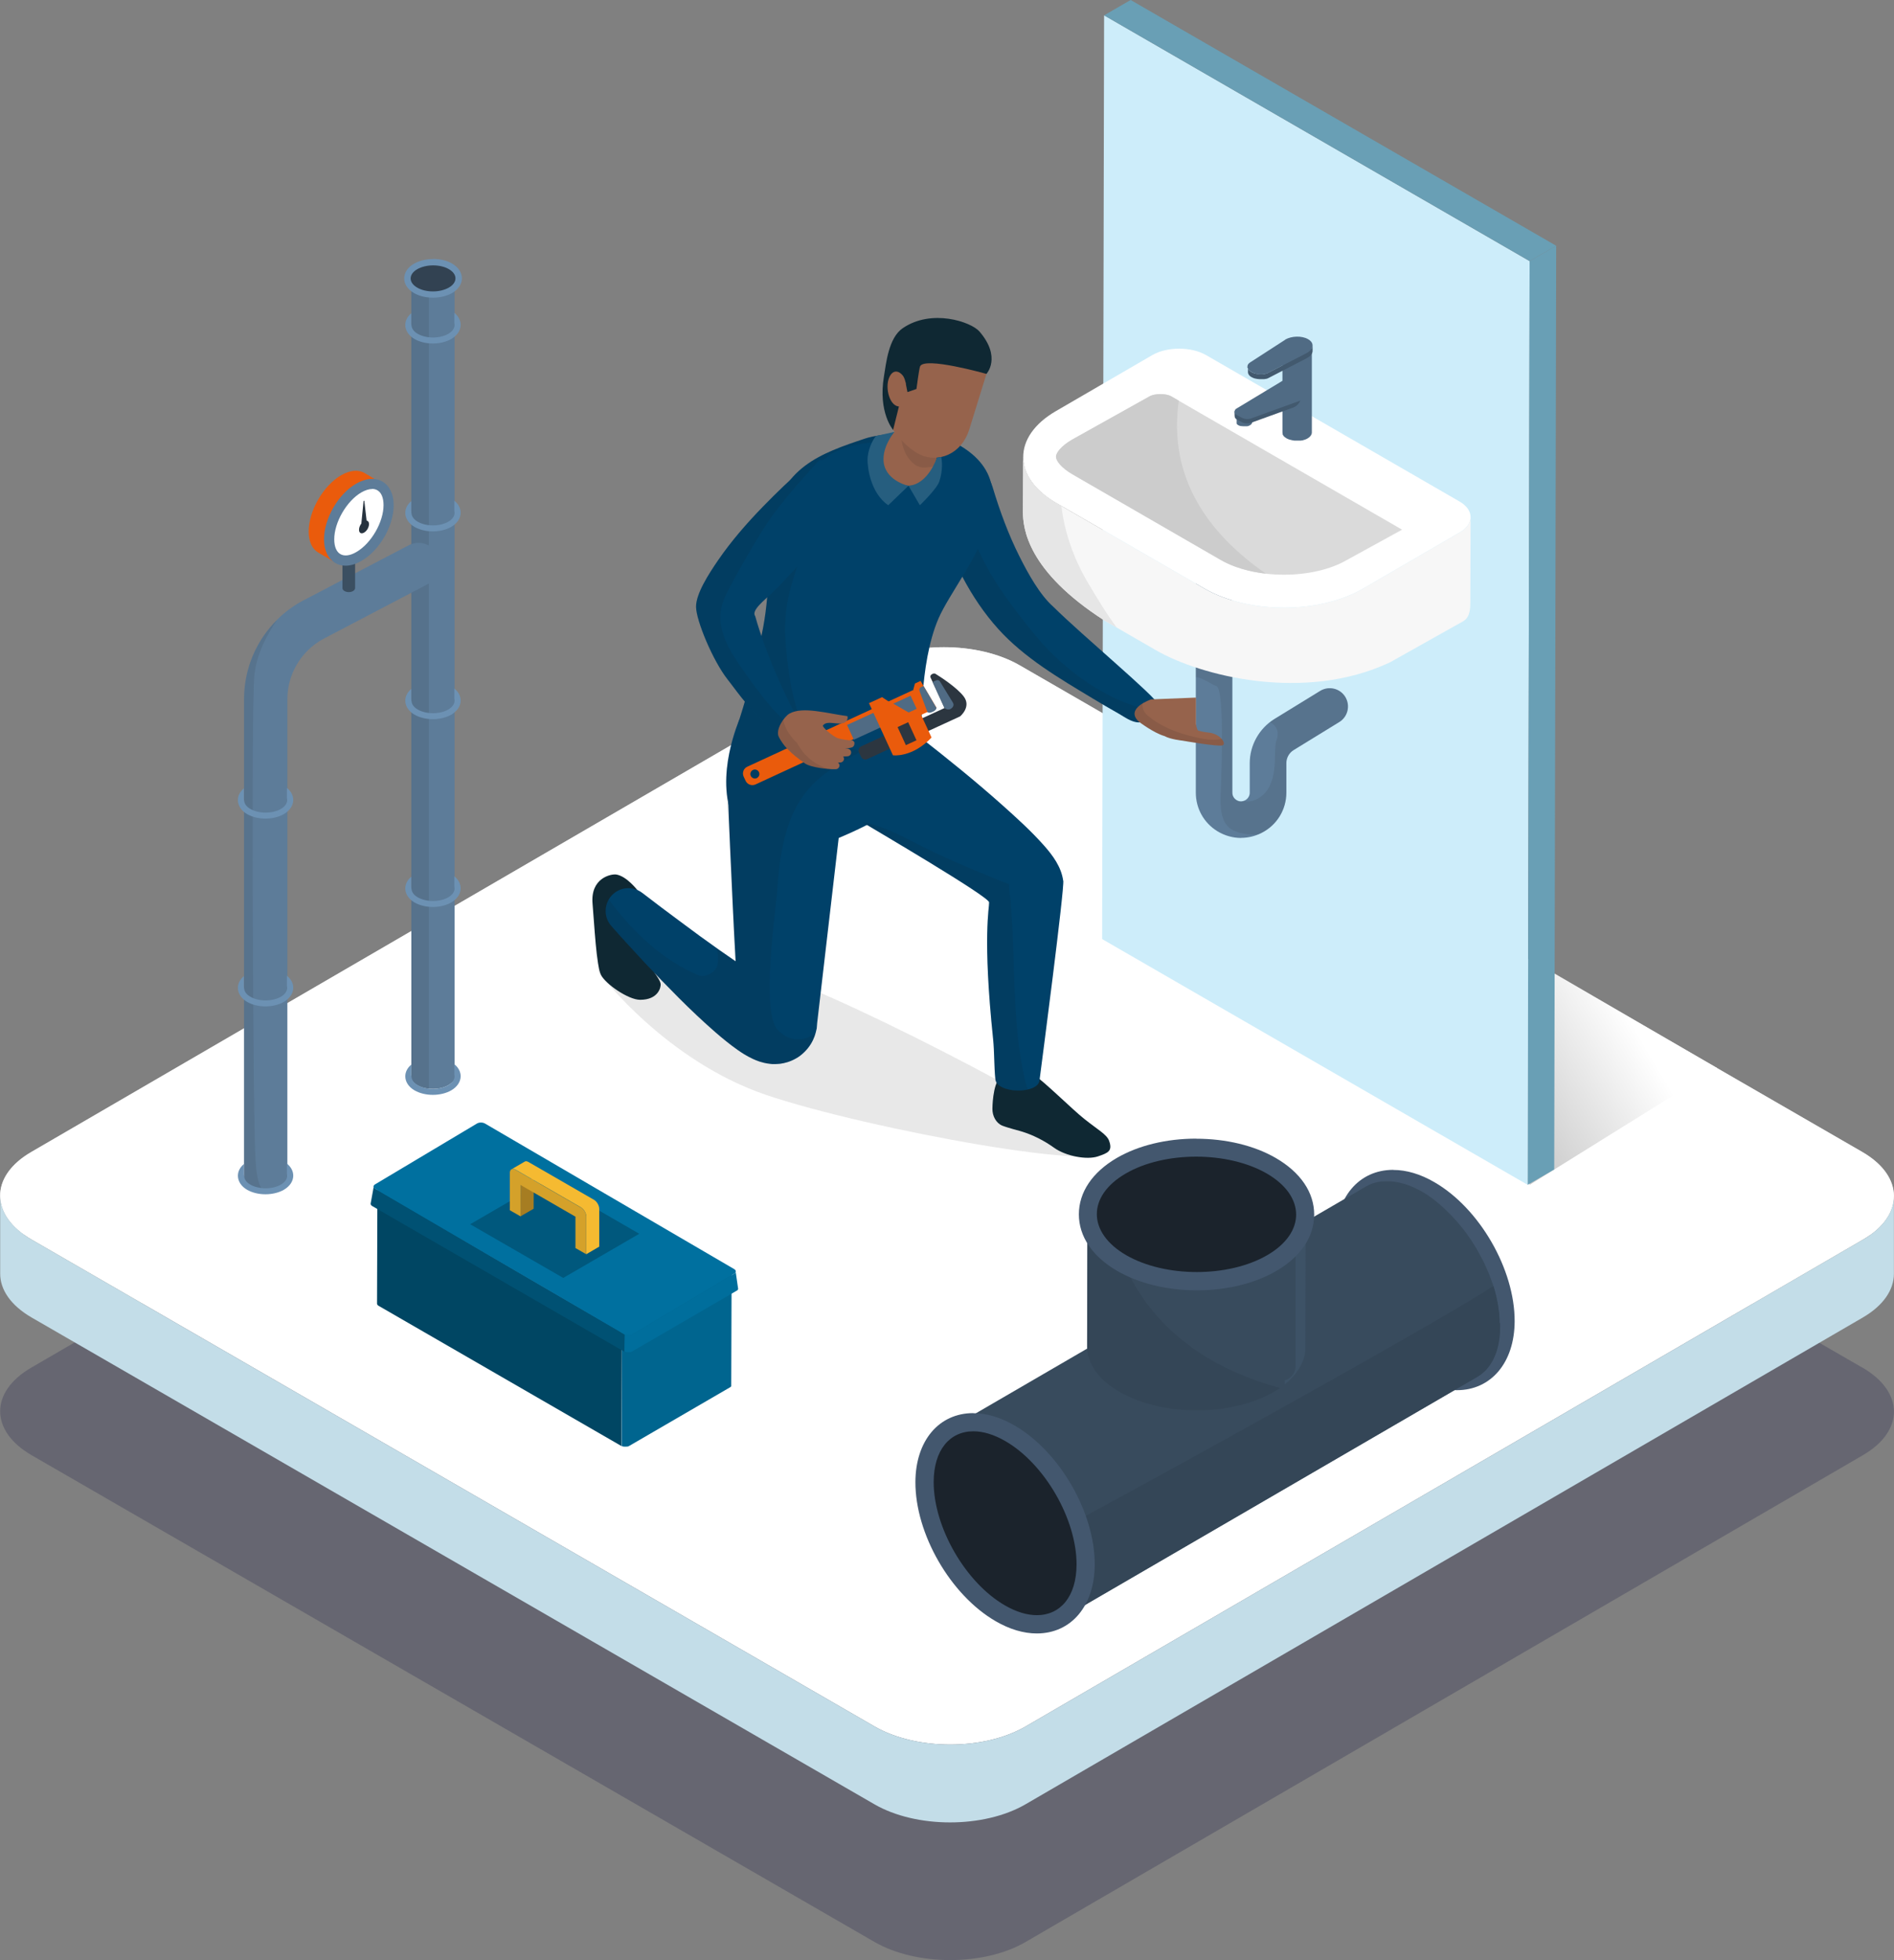
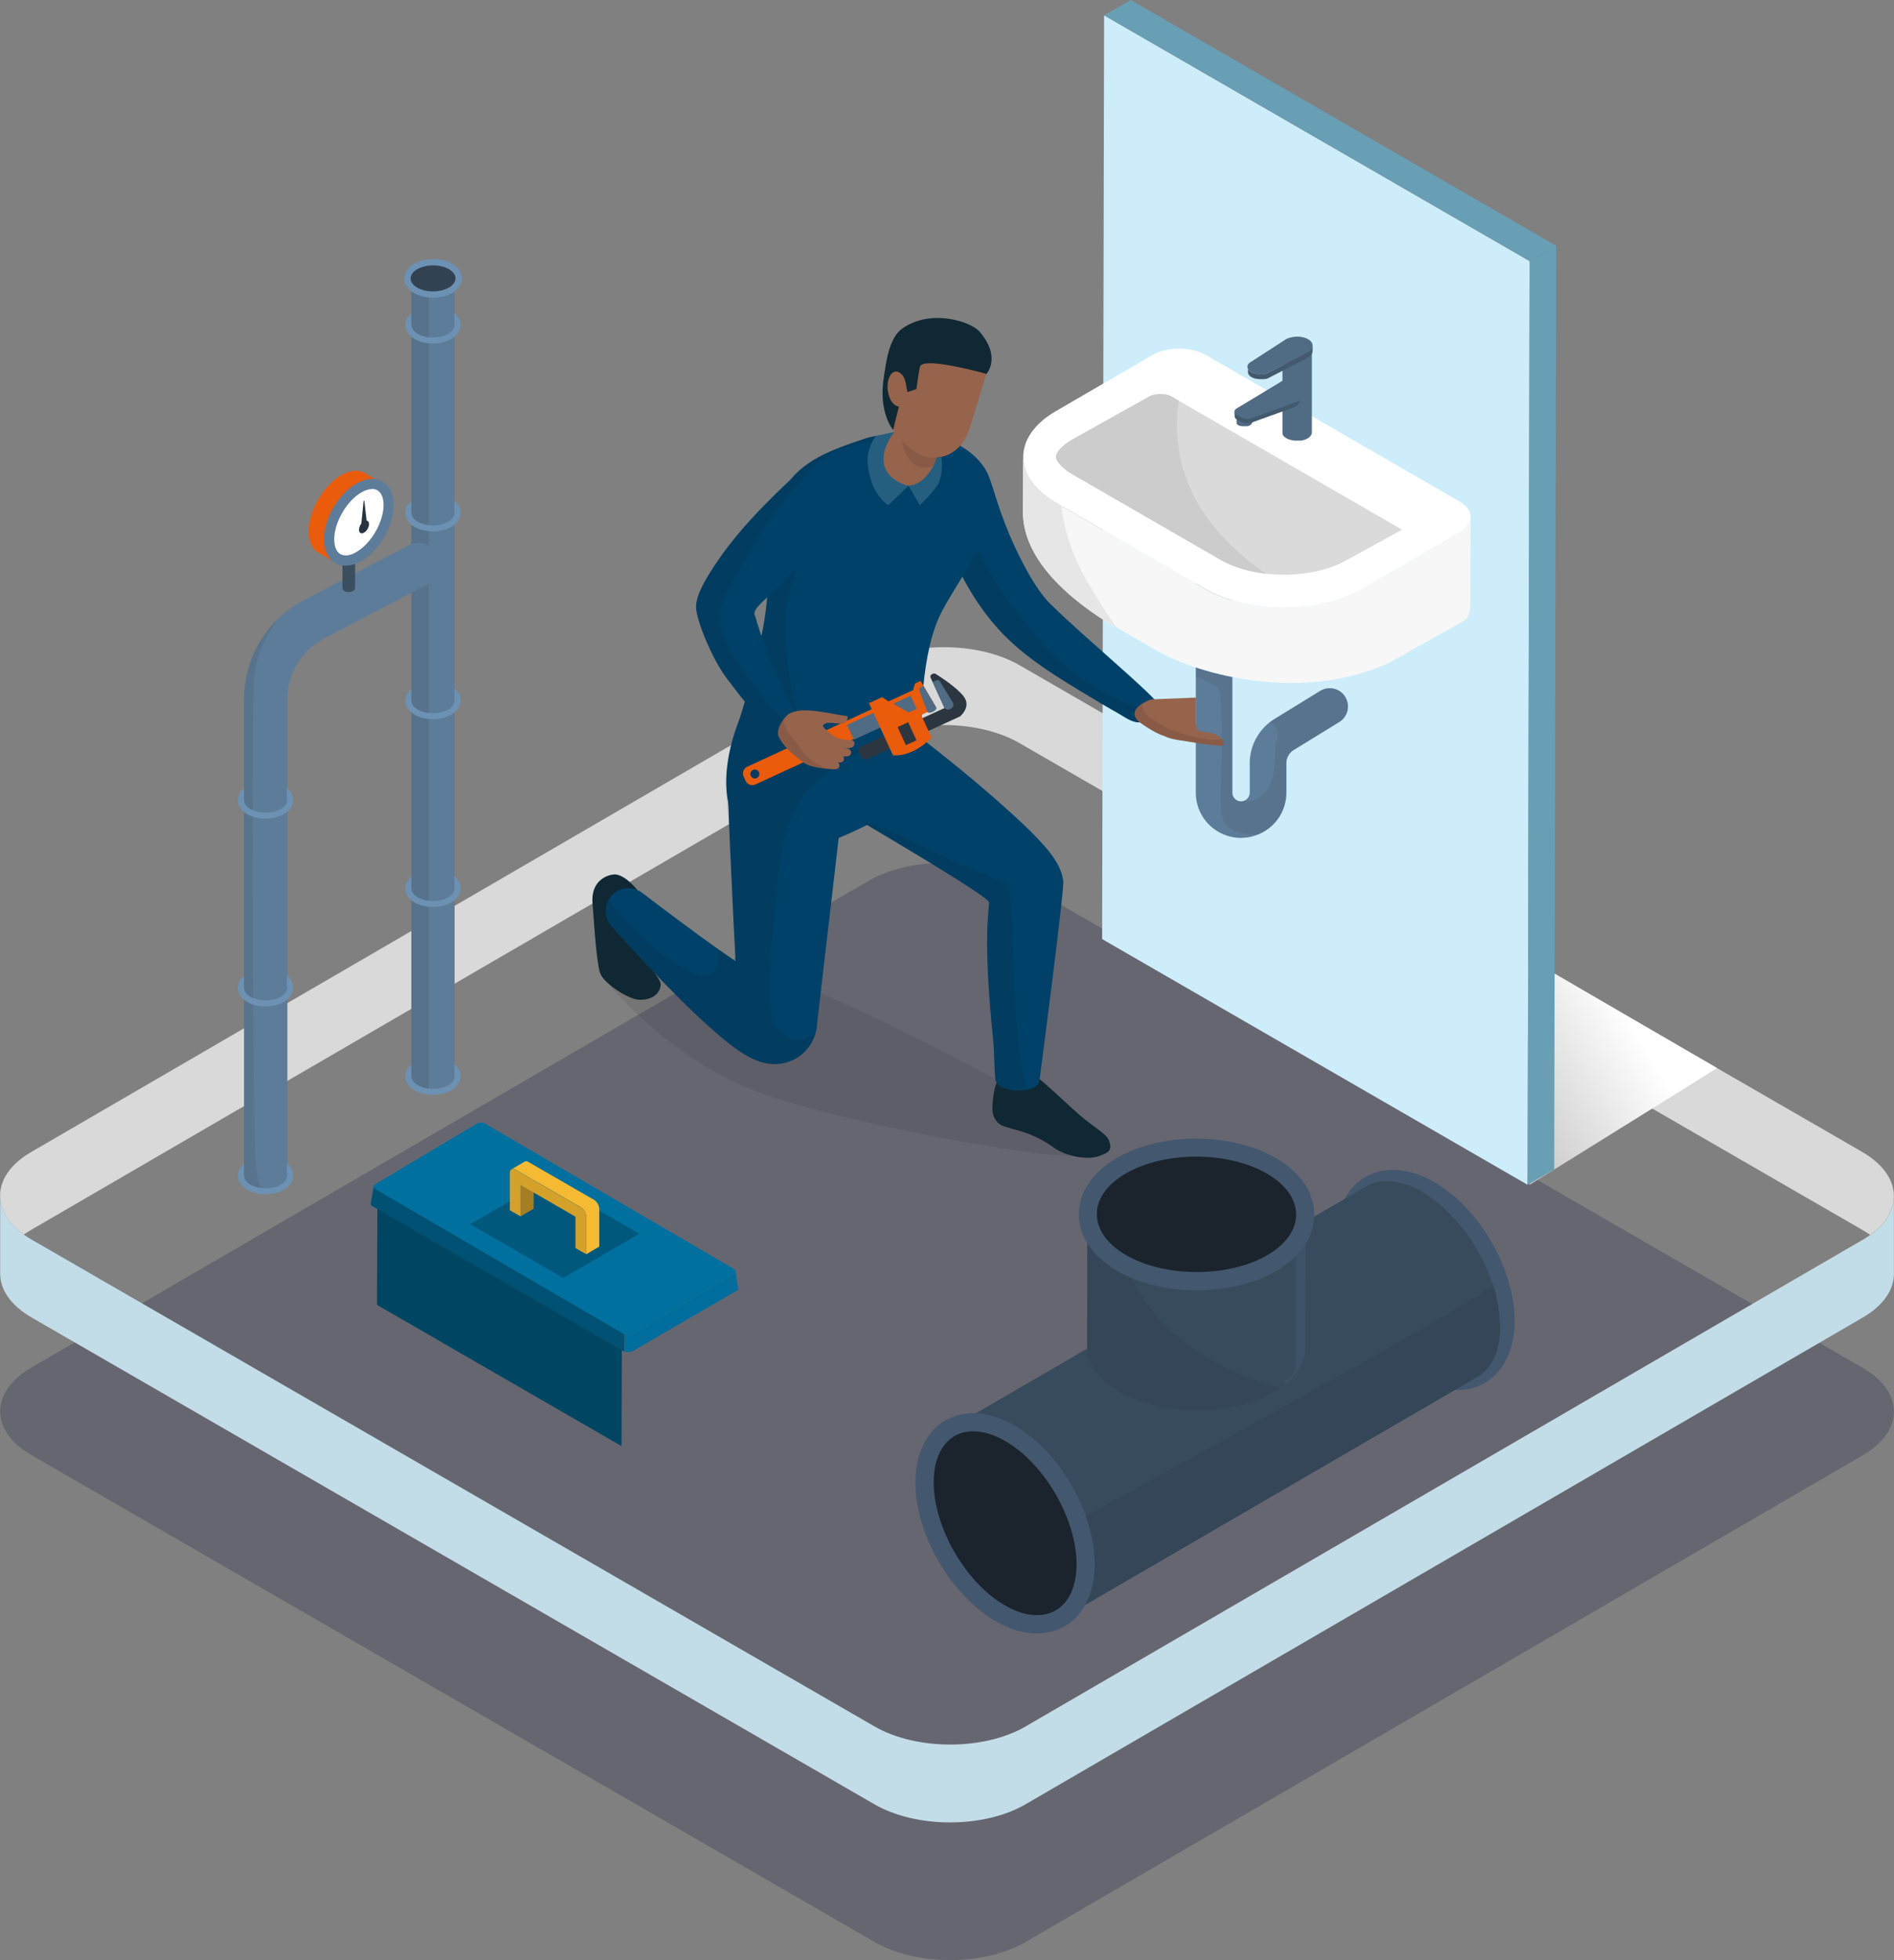
<svg xmlns="http://www.w3.org/2000/svg" id="_レイヤー_2" viewBox="0 0 212.49 219.82">
  <rect x="0" y="0" width="212.49" height="219.82" fill="#808080" stroke="none" />
  <defs>
    <style>.cls-1,.cls-2{opacity:.1;}.cls-1,.cls-3{fill:#1d1d1b;}.cls-4{fill:url(#linear-gradient);}.cls-5{fill:#f7f7f7;}.cls-6{fill:#699fb5;}.cls-7{fill:#005173;}.cls-8{fill:#00587d;}.cls-9{fill:#004663;}.cls-10{fill:#004169;}.cls-11{fill:#00658f;}.cls-12{fill:#006e9c;}.cls-13{fill:#00709f;}.cls-14{fill:#000038;}.cls-15{fill:#f5ba31;}.cls-16{fill:#e6e6e6;}.cls-17{fill:#ea5b0c;}.cls-18,.cls-19{fill:#fff;}.cls-20{fill:#324252;}.cls-21{fill:#cdedfa;}.cls-22{fill:#a67d22;}.cls-23{fill:#ccc;}.cls-24{fill:#c3dde8;}.cls-25{fill:#d4a12a;}.cls-26{fill:#dadada;}.cls-27{fill:#43576e;}.cls-28{fill:#1b232c;}.cls-29{fill:#0f2833;}.cls-30{fill:#42596e;}.cls-31{fill:#3d5266;}.cls-32{fill:#96634c;}.cls-33{fill:#6c91b3;}.cls-34{fill:#2c3640;}.cls-35{fill:#384b5d;}.cls-36{fill:#3a4e60;}.cls-37{fill:#3b4f61;}.cls-38{fill:#27333f;}.cls-39{fill:#344657;}.cls-40{fill:#5d7c99;}.cls-41{fill:#506b84;}.cls-42{fill:#265e7f;}.cls-43{opacity:.2;}.cls-44{isolation:isolate;}.cls-19{opacity:.7;}</style>
    <linearGradient id="linear-gradient" x1="165.61" y1="123.76" x2="182.52" y2="113.75" gradientUnits="userSpaceOnUse">
      <stop offset="0" stop-color="#c4c4c4" />
      <stop offset="1" stop-color="#fff" />
    </linearGradient>
  </defs>
  <g id="_リフォームメニュー">
    <g id="section01">
      <g id="_06">
        <g>
          <g class="cls-44">
            <g class="cls-43">
              <path class="cls-14" d="m208.94,153.36c4.7,2.72,4.73,7.12.06,9.83l-93.92,54.58c-4.67,2.72-12.27,2.72-16.98,0L3.56,163.2c-4.7-2.71-4.73-7.12-.05-9.83l93.92-54.58c4.67-2.71,12.27-2.71,16.97,0l94.54,54.58Z" />
            </g>
-             <path class="cls-18" d="m208.94,129.19c4.7,2.72,4.73,7.12.06,9.83l-93.92,54.58c-4.67,2.72-12.27,2.72-16.98,0L3.56,139.02c-4.7-2.71-4.73-7.12-.05-9.83l93.92-54.58c4.67-2.71,12.27-2.71,16.97,0l94.54,54.58Z" />
            <path class="cls-19" d="m208.94,129.19l-94.54-54.58c-4.7-2.71-12.3-2.71-16.97,0L3.5,129.19c-4.36,2.53-4.63,6.53-.83,9.26.26-.18.53-.36.83-.53l93.92-54.58c4.67-2.71,12.27-2.71,16.97,0l94.54,54.58c.32.18.61.37.89.57,3.82-2.73,3.52-6.76-.89-9.3Z" />
          </g>
          <path class="cls-24" d="m209,139.02l-93.92,54.58c-4.67,2.72-12.27,2.72-16.98,0L3.56,139.02c-2.37-1.37-3.55-3.16-3.54-4.95v8.73c-.02,1.79,1.16,3.58,3.53,4.95l94.54,54.58c4.7,2.72,12.3,2.72,16.98,0l93.92-54.58c2.32-1.35,3.48-3.11,3.49-4.88v-8.73c0,1.77-1.15,3.53-3.47,4.88Z" />
        </g>
        <polygon class="cls-4" points="171.61 132.87 192.65 119.78 171.61 107.55 171.61 132.87" />
        <g>
          <g>
            <path class="cls-1" d="m67.43,109.35s7.32,9.64,18.53,13.44c11.21,3.81,40.13,9.13,37.91,5.9-2.22-3.22-33.45-19.05-37.49-19.35-4.04-.3-21.84-3.23-18.96,0Z" />
            <g>
              <g class="cls-44">
                <polygon class="cls-21" points="171.61 29.28 171.39 132.87 123.65 105.31 123.87 1.72 171.61 29.28" />
                <polygon class="cls-6" points="171.61 29.28 174.59 27.56 174.37 131.15 171.39 132.87 171.61 29.28" />
                <polygon class="cls-6" points="123.87 1.72 126.85 0 174.59 27.56 171.61 29.28 123.87 1.72" />
              </g>
              <g>
                <path class="cls-40" d="m139.24,93.97c-.93,0-1.85-.26-2.67-.76-1.51-.93-2.41-2.55-2.41-4.32v-29.76c0-1.13.92-2.05,2.05-2.05s2.05.92,2.05,2.05v29.76c0,.47.29.72.46.83.17.11.52.25.95.04.33-.17.54-.5.54-.87v-3.31c0-2,1.06-3.9,2.77-4.95l5.13-3.15c.97-.59,2.23-.29,2.82.67.59.97.29,2.23-.67,2.82l-5.13,3.15c-.5.31-.81.87-.81,1.45v3.31c0,1.94-1.08,3.68-2.81,4.54-.72.36-1.5.54-2.27.54Z" />
                <g class="cls-2">
                  <path class="cls-3" d="m150.93,78.15c-.59-.96-1.86-1.27-2.82-.67l-5.13,3.15c-.18.11-.34.23-.5.35.65.33,1.08,1.02.76,1.93-.28.8-.13,2.24-.28,3.37-.08.62-.22,1.23-.47,1.76-.05.15-.13.29-.22.42-.37.6-.92,1.08-1.71,1.34-.38.12-.72.12-1.02.02-.36.12-.66,0-.82-.1-.17-.11-.46-.36-.46-.83v-29.76c0-1.13-.92-2.05-2.05-2.05s-2.05.92-2.05,2.05v16.83c.5-.11,1.68.76,2.31.98.84.29.64,8,.49,11.86-.06,1.5-.11,3.55,1.35,4.29.86.43,1.88.56,2.92.46.09-.04.18-.08.27-.13,1.73-.87,2.81-2.61,2.81-4.54v-3.31c0-.59.31-1.15.81-1.45l5.13-3.15c.97-.59,1.27-1.86.67-2.82Z" />
                </g>
                <g class="cls-44">
                  <g>
                    <path class="cls-18" d="m163.73,56.23c1.67.96,1.68,2.53.02,3.49l-10.83,6.29c-4.9,2.85-12.86,2.84-17.78,0l-16.63-9.6c-4.93-2.84-4.95-7.46-.06-10.3l10.83-6.29c1.66-.96,4.36-.96,6.03,0l28.42,16.41Z" />
                    <path class="cls-26" d="m144.04,64.45c-2.68,0-5.25-.6-7.06-1.64l-16.63-9.6c-1.29-.74-1.87-1.53-1.87-1.98,0-.44.56-1.2,1.82-1.93l8.74-4.88c.13-.08.55-.22,1.16-.22.53,0,.98.12,1.17.23l25.93,14.97-6.23,3.42c-1.79,1.04-4.35,1.63-7.02,1.63Z" />
                    <path class="cls-23" d="m132.26,44.94l-.9-.52c-.19-.11-.64-.23-1.17-.23-.61,0-1.02.15-1.16.22l-8.74,4.88c-1.26.73-1.82,1.5-1.82,1.93,0,.45.58,1.23,1.87,1.98l16.63,9.6c1.35.78,3.12,1.31,5.05,1.53-6.48-4.49-10.99-10.77-9.77-19.4Z" />
                  </g>
                  <path class="cls-5" d="m163.75,59.72l-10.83,6.29c-4.9,2.85-12.86,2.84-17.78,0l-16.63-9.6c-2.48-1.43-3.72-3.31-3.71-5.19l-.03,6.17c0,1.88.51,6.64,9.1,12.17l5.82,3.36c4.93,2.85,16.61,5.89,26.25,1.36l8.23-4.62c.82-.48.79-1.6.79-2.23l.03-9.44c0,.63-.41,1.25-1.24,1.73Z" />
                  <path class="cls-16" d="m122.02,65.29c-1.54-2.63-2.58-5.52-2.94-8.54l-.58-.34c-2.48-1.43-3.72-3.31-3.71-5.19l-.03,6.17c0,1.88.51,6.64,9.1,12.17l1.43.82c-1.21-1.63-2.27-3.4-3.27-5.09Z" />
                </g>
              </g>
              <g>
                <path class="cls-41" d="m140.49,46.54v.79c0,.14-.09.27-.27.37-.02.01-.04.02-.07.03,0,0-.02,0-.02.01-.01,0-.03.01-.04.02,0,0,0,0,0,0-.03.01-.07.02-.1.03,0,0,0,0,0,0,0,0-.02,0-.02,0-.02,0-.04,0-.06.01,0,0,0,0-.02,0,0,0-.02,0-.02,0-.02,0-.03,0-.05,0,0,0-.01,0-.02,0,0,0-.01,0-.02,0-.02,0-.03,0-.05,0,0,0-.01,0-.02,0,0,0-.01,0-.02,0-.02,0-.03,0-.05,0,0,0-.02,0-.02,0,0,0-.01,0-.02,0-.02,0-.03,0-.05,0,0,0-.02,0-.02,0,0,0,0,0-.01,0-.02,0-.04,0-.06,0,0,0-.02,0-.02,0,0,0,0,0,0,0-.04,0-.07,0-.11-.01,0,0,0,0,0,0-.01,0-.02,0-.03,0-.02,0-.03,0-.05-.01-.01,0-.02,0-.04,0-.02,0-.03,0-.05-.01,0,0,0,0-.01,0,0,0-.01,0-.02,0-.02,0-.05-.02-.07-.03,0,0-.02,0-.03-.01-.03-.01-.06-.03-.09-.04,0,0,0,0-.01,0,0,0-.02-.01-.02-.02-.01,0-.02-.01-.03-.02,0,0-.02-.01-.03-.02,0,0-.02-.02-.03-.02,0,0,0,0,0,0-.01-.01-.02-.02-.03-.03,0,0,0,0,0,0,0,0-.01-.01-.02-.02,0,0,0,0,0,0,0-.01-.01-.02-.02-.03,0,0,0,0,0-.01,0,0,0,0,0,0,0,0,0-.02-.01-.03,0,0,0-.01,0-.02,0,0,0,0,0,0,0,0,0-.02,0-.03,0,0,0-.01,0-.02,0,0,0,0,0,0,0,0,0-.02,0-.03,0,0,0-.01,0-.02,0,0,0,0,0,0v-.8s1.81,0,1.81,0Z" />
                <path class="cls-41" d="m143.88,39.13v9.38s.01,0,.01.01c0,.01,0,.02,0,.03,0,.02,0,.04,0,.05,0,0,0,0,0,0,0,.01,0,.02,0,.03,0,.02,0,.03.01.05,0,0,0,0,0,.01,0,.01,0,.02.01.03,0,.02.02.04.02.05,0,0,0,0,0,.01,0,0,.01.02.02.02.01.02.03.04.04.06,0,0,0,.01.01.02.01.01.02.03.03.04,0,0,0,0,.01.01.02.02.04.04.06.06,0,0,0,0,.01,0,.02.01.03.03.05.04.02.01.03.03.05.04.02.01.04.03.06.04.01,0,.03.02.04.03,0,0,.01,0,.02.01.05.03.1.06.16.08.02,0,.03.01.05.02.04.02.09.03.13.05.01,0,.02,0,.03.01,0,0,.01,0,.02,0,.03,0,.06.02.09.02.02,0,.04.01.07.02.03,0,.06.01.09.02.02,0,.04,0,.05.01,0,0,0,0,0,0,.06.01.13.02.19.03,0,0,0,0,.01,0,.02,0,.03,0,.05,0,.04,0,.08,0,.11,0,0,0,.02,0,.03,0,.02,0,.03,0,.05,0,.03,0,.06,0,.09,0,.01,0,.02,0,.03,0,.01,0,.03,0,.04,0,.03,0,.06,0,.09,0,.01,0,.03,0,.04,0,.01,0,.03,0,.04,0,.03,0,.06,0,.08,0,.01,0,.03,0,.04,0,.01,0,.02,0,.04,0,.03,0,.06,0,.09-.02.01,0,.03,0,.04,0,0,0,.02,0,.03,0,.04,0,.07-.02.1-.03.01,0,.03,0,.04-.01,0,0,0,0,.01,0,.06-.02.12-.04.18-.06,0,0,0,0,0,0,.03-.01.05-.02.08-.03.01,0,.03-.01.04-.02.04-.02.08-.04.12-.06.33-.19.5-.44.5-.69v-9.38s-.01,0-.01,0c0-.25-.16-.5-.49-.69-.66-.38-1.72-.38-2.38,0-.35.2-.52.47-.49.74,0-.02,0-.03,0-.05Z" />
                <g class="cls-44">
                  <path class="cls-30" d="m139.96,41.16s0,.02,0,.03c0,.01,0,.03.01.04,0,.01,0,.02.01.04,0,.01.01.02.02.03,0,.02.01.03.02.05,0,0,.01.02.02.03.01.02.03.04.04.06.02.02.03.04.05.07,0,0,0,0,0,0,.02.02.04.04.06.06.02.01.03.03.05.04.01.01.03.02.04.03.02.01.04.03.06.04.02.01.04.02.06.04.05.03.1.05.16.08.01,0,.02,0,.03.01.05.02.11.04.16.06.01,0,.03,0,.04.01.03,0,.06.02.09.02.02,0,.03,0,.05.01.03,0,.06.01.09.02.02,0,.03,0,.05,0,.05,0,.11.02.17.02.01,0,.03,0,.04,0,.03,0,.07,0,.1,0,.02,0,.04,0,.05,0,.02,0,.05,0,.07,0,.02,0,.04,0,.06,0,.02,0,.04,0,.06,0,.02,0,.04,0,.06,0,.02,0,.04,0,.06,0,.02,0,.04,0,.06,0,.02,0,.04,0,.06-.01.02,0,.04,0,.06-.01.02,0,.04,0,.06-.02.02,0,.03,0,.05-.01.03,0,.06-.02.1-.03,0,0,.02,0,.03-.01.04-.01.07-.03.11-.05l4.33-2.24s.06-.03.08-.05c.38-.22.58-.51.58-.79v.6c.01.28-.18.57-.57.79-.03.02-.05.03-.08.05l-4.33,2.24s-.07.03-.11.05c0,0,0,0,0,0,0,0-.02,0-.02,0-.03.01-.06.02-.1.03,0,0-.01,0-.02,0-.01,0-.02,0-.03,0-.02,0-.04.01-.06.02,0,0-.02,0-.02,0-.01,0-.02,0-.03,0-.02,0-.04,0-.06.01,0,0-.02,0-.03,0-.01,0-.02,0-.03,0-.02,0-.04,0-.06,0,0,0-.02,0-.03,0-.01,0-.02,0-.03,0-.02,0-.04,0-.06,0,0,0-.02,0-.03,0-.01,0-.02,0-.03,0-.02,0-.05,0-.08,0-.01,0-.02,0-.03,0,0,0-.02,0-.02,0-.03,0-.07,0-.1,0-.01,0-.02,0-.03,0,0,0,0,0-.01,0-.06,0-.11-.01-.17-.02,0,0,0,0-.01,0-.01,0-.02,0-.03,0-.03,0-.06-.01-.09-.02-.02,0-.03,0-.05-.01-.03,0-.06-.02-.09-.02-.01,0-.02,0-.03,0,0,0,0,0-.01,0-.06-.02-.11-.04-.16-.06-.01,0-.02,0-.03-.01-.05-.02-.11-.05-.16-.08,0,0-.01,0-.02-.01-.01,0-.02-.02-.04-.02-.02-.01-.04-.03-.06-.04-.01-.01-.03-.02-.04-.03-.02-.01-.04-.03-.05-.04,0,0,0,0-.01-.01-.02-.02-.03-.03-.05-.05,0,0,0,0,0,0-.02-.02-.03-.04-.05-.06,0,0,0,0,0-.01-.02-.02-.03-.04-.04-.06,0,0-.01-.01-.01-.02,0,0,0,0,0,0,0-.02-.02-.03-.02-.05,0,0-.01-.02-.01-.03,0,0,0,0,0,0,0-.01,0-.02-.01-.04,0-.01,0-.03-.01-.04,0,0,0,0,0,0,0-.01,0-.02,0-.03,0-.01,0-.03,0-.04,0,0,0,0,0-.01v-.6s0,.04,0,.05Z" />
                  <path class="cls-41" d="m144.19,38.1s-.05.03-.08.05l-3.87,2.5c-.45.29-.36.76.17,1.07.53.31,1.35.36,1.86.1l4.33-2.24s.06-.03.08-.05c.72-.42.79-1.08.08-1.49-.7-.41-1.85-.37-2.57.04Z" />
                </g>
                <path class="cls-30" d="m138.55,46.07l5.2-2.77,2.24,1.1h0c0,.58-.37,1.11-.92,1.31l-4.54,1.64c-.41.19-.88.18-1.27-.04l-.55-.3c-.16-.09-.2-.26-.2-.42,0-.19-.04-.47.04-.53Z" />
                <path class="cls-41" d="m143.89,42.7l-5.22,3.15c-.23.17-.21.53.05.67l.55.3c.39.21.86.23,1.27.04l6.6-2.39-3.25-1.76" />
              </g>
            </g>
            <g>
              <path class="cls-29" d="m71.53,99.85s-1.21-1.6-2.4-1.78c-.58-.08-2.91.39-2.65,3.29.2,2.28.42,6.99.96,8,.52.99,3.04,2.76,4.38,2.76,2.03,0,2.34-1.4,2.3-1.77-.08-.73-1.58-2.07-1.71-3.51-.13-1.44-.86-6.98-.86-6.98Z" />
              <g>
                <path class="cls-10" d="m82.97,80.65s-2.86,6.47-.67,11.2c1.27,2.74,4.7,4.99,10.98,2.46,9.2-3.72,10.02-6.41,10.58-8.3.56-1.89-3.03-9-3.03-9l-17.87,3.64Z" />
                <path class="cls-29" d="m116.1,120.62c1,.62,4.2,3.79,5.55,4.86,1.5,1.2,2.52,1.73,2.78,2.45.42,1.16-.13,1.37-1.25,1.75-1.24.42-3.59-.02-4.91-.96-1.14-.82-2.4-1.46-3.74-1.86,0,0-1.59-.42-2.09-.63-.71-.3-1.1-1.09-1.1-1.87,0,0,0-2.77.89-3.56.86-.75,2.9-.78,3.87-.18Z" />
                <path class="cls-10" d="m111.37,54.65c.8,2.66,1.77,5.3,3.02,7.78.96,1.91,2.27,4.28,3.79,5.62,3.18,3.16,11.57,10.14,11.71,10.9.2,1.02-1.06,2.04-2.1,2.06-.81.02-1.66-.63-2.33-1.01-.98-.55-1.95-1.12-2.91-1.7-3.69-2.22-7.63-4.53-10.54-7.75-3.17-3.51-5.36-7.97-6.7-12.48-.59-1.97-1.03-4.22,1.07-5.48,1.95-1.16,4.37-.06,4.99,2.05Z" />
                <path class="cls-1" d="m115.99,71.06c-3.38-4.19-6.99-8.9-7.64-14.4-.09-.8.61-1.51,1.36-1.71-.07-.5-.1-1.02-.09-1.55,0-.3.07-.56.18-.78-1-.6-2.29-.69-3.41-.02-2.11,1.26-1.66,3.51-1.07,5.48,1.34,4.51,3.53,8.97,6.7,12.48,2.92,3.23,6.85,5.53,10.54,7.75.96.58,1.93,1.15,2.91,1.7.67.38,1.52,1.03,2.33,1.01.79-.02,1.43-.58,1.62-1.3-5.18-.95-10.19-4.65-13.43-8.67Z" />
                <path class="cls-10" d="m93.44,88.13c-.11-3.26-2.84-5.81-6.09-5.7-3.26.11-5.81,2.84-5.7,6.09.07,2.17.17,4.35.26,6.52l.3,6.52c.09,2.08.21,4.16.32,6.24-.61-.42-1.21-.84-1.82-1.26-1.45-1.02-2.9-2.08-4.34-3.16l-2.16-1.61-2.14-1.63-.03-.02c-.95-.72-2.31-.7-3.24.13-1.05.94-1.15,2.55-.21,3.6l.92,1.04.93,1.02,1.87,2.03c1.26,1.34,2.55,2.66,3.86,3.98,1.32,1.32,2.67,2.6,4.14,3.88.37.32.75.64,1.15.96.4.32.81.64,1.28.97.48.33.96.66,1.75,1.03.2.09.43.19.73.29.3.09.65.2,1.23.26l.22.02c.09,0,.18,0,.27,0,.16,0,.41-.02.62-.04.48-.07,1.07-.21,1.74-.59.67-.37,1.29-1,1.67-1.62.39-.64.53-1.16.63-1.63l.03-.12.05-.62,2.54-21.83c.13-2.17-.87-2.06-.75-4.23,0-.17.01-.35,0-.52Z" />
                <path class="cls-10" d="m119.28,98.76c-.21-1.53-1.15-2.81-2.15-3.94-1.43-1.61-3.04-3.07-4.64-4.5-3.04-2.71-6.21-5.27-9.42-7.77-1.27-.99-2.48-2.05-4.11-2.37-1.57-.3-3.22.06-4.52.98-2.75,1.94-3.29,5.94-1.17,8.55.87,1.06,2.11,1.67,3.27,2.37,1.68,1.01,14.4,8.46,14.43,9.11.03.57-.75,3.89.45,15.35.15,1.48.1,3,.25,4.48.17,1.65,4.75,1.7,4.95.16.28-2.14,2.81-21.48,2.67-22.43-.03-.2.03.2,0,0Z" />
                <path class="cls-1" d="m114.92,120.78c-1.21-5.43-1.07-11.1-1.33-16.62-.05-1.04-.16-2.07-.2-3.11-.02-.36-.25-1.45-.19-1.9-.12-.04-.28-.11-.34-.13-.41-.14-.81-.3-1.22-.47-1.05-.44-2.11-.88-3.16-1.32-2.06-.87-4.08-1.8-6.07-2.83-1.84-.96-3.68-1.84-5.73-2.24,2.16,1.29,14.25,8.39,14.28,9.02.03.57-.75,3.89.45,15.35.15,1.48.1,3,.25,4.48.11,1.11,2.21,1.5,3.64,1.16-.17-.5-.3-.99-.39-1.41Z" />
                <path class="cls-10" d="m97.12,49.16c-5.12,1.7-9.58,3.29-10.56,9.8-.4,2.66-.1,6.91-.94,11.39-1.32,7.1-3.57,12.61-3.63,13.73-.1,1.82,4.85,6.6,9.72,5.31,4.86-1.29,10.29-5.5,11.7-6.62,0,0-.37-8.23,1.89-13.43,2.36-5.41,13.19-16.55-1.37-20.96,0,0-4.94.16-6.81.78Z" />
                <path class="cls-1" d="m97.12,49.16c-5.12,1.7-9.58,3.29-10.56,9.8-.4,2.66-.1,6.91-.94,11.39-1.04,5.56-2.64,10.14-3.32,12.41-.64,1.71-.88,3.78-.83,5.38.07,2.17.34,4.72.42,6.9l.3,6.52c.09,2.08.21,4.16.32,6.24-.61-.42-1.21-.84-1.82-1.26-.09-.07-.19-.13-.28-.2.15.54.2,1.13.1,1.79-.13.86-1.36,1.57-2.17,1.23-4.02-1.67-7.5-5.01-10.06-8.51-.56.93-.48,2.15.28,3l.92,1.04.93,1.02,1.87,2.03c1.26,1.34,2.55,2.66,3.86,3.98,1.32,1.32,2.67,2.6,4.14,3.88.37.32.75.64,1.15.96.4.32.81.64,1.28.97.48.33.96.66,1.75,1.03.2.09.43.19.73.29.3.09.65.2,1.23.26l.22.02c.09,0,.18,0,.27,0,.16,0,.41-.02.62-.04.48-.07,1.07-.21,1.74-.59.67-.37,1.29-1,1.67-1.62.26-.43.41-.81.51-1.15-1.28.83-2.76.98-4.16-.39-1.99-1.95-.23-13.48-.07-16.02.67-10.36,4.27-12.37,9.14-15.14.32-.74-6.86-.63-6.33-1.3.21-.27.45-.44.7-.53-.04-.04-.07-.09-.11-.13-1.65-2.97-2.15-6.65-2.45-9.92-.19-2.14-.09-4.18.45-6.27.53-2.02,1.29-3.97,1.76-6.01-.03-.19-.02-.38.01-.59.25-1.47.92-2.94,1.77-4.27-.67-.33-1.14-1.03-.87-1.97.66-2.26,2.89-3.14,5.01-3.55,1.1-.21,2.22-.33,3.34-.48.36-.05.72-.1,1.07-.17.22-.09.44-.17.65-.26.09-.16.21-.3.37-.43-1.57.11-3.58.31-4.63.66Z" />
                <g>
                  <path class="cls-32" d="m105.79,47.56l-.9,4.82c-.49,1.57-2.15,2.45-3.73,1.97-1.57-.49-2.87-2.56-2.39-4.13l3.15-3.58,3.87.92Z" />
                  <path class="cls-1" d="m101.73,51.07c.21.38.48.69.8.95.36.3.83.44,1.3.41,0,0,0,0,0,0,.36-.03.72-.08,1.07-.14l.88-4.71-3.87-.92-.91,1.04c.02,1.18.15,2.37.72,3.39Z" />
                  <path class="cls-32" d="m108.76,48.11c-.9,2.92-3.58,3.79-5.52,2.88-1.61-.75-4.56-3.69-3.74-6.04l1.06-5.48,10.47,1.3-2.27,7.34Z" />
                  <path class="cls-29" d="m109.89,37.18c2.5,2.91.78,4.75.78,4.75,0,0-7.02-1.99-7.45-.83-.12.34-.4,2.52-.4,2.52l-1.01.35-.25-1.24-1.36,5.48s-1.7-1.95-1.03-5.99c.24-1.45.51-4.32,2.1-5.41,3.25-2.23,7.67-.72,8.61.36Z" />
                  <path class="cls-32" d="m101.61,43.03l-.6,2.55c-1.16.15-1.78-2.06-1.24-3.27.43-.95,1.13-.69,1.51-.2.28.36.33.92.33.92Z" />
                </g>
                <path class="cls-10" d="m95.55,52.85c-1.29-1.57-3.57-1.72-5.14-.5-1.71,1.33-3.27,2.89-4.78,4.43-1.82,1.87-3.56,3.86-5.04,6.01-1.1,1.6-2.5,3.78-2.5,5.25,0,1.51,1.87,6.04,3.55,8.17,1.28,1.62,2.54,3.69,6.13,6.47.51.39,1.72-2.04,1.3-2.87-3.15-6.11-4.34-10.71-4.34-10.71-.48-.63.99-1.75,1.88-2.6,1.63-1.53,3.04-3.3,4.64-4.86,1.31-1.28,2.69-2.51,3.98-3.81,1.34-1.35,1.56-3.48.32-4.98-1.28-1.56,1.22,1.49,0,0Z" />
                <path class="cls-1" d="m83.73,75.67c-1.73-2.44-3.74-5.23-2.55-8.36.62-1.61,3.97-7.3,4.88-8.64,1.71-2.52,3.78-4.77,5.81-7.03-.52.12-1.02.36-1.46.7-1.71,1.33-3.27,2.89-4.78,4.43-1.82,1.87-3.56,3.86-5.04,6.01-1.1,1.6-2.5,3.78-2.5,5.25,0,1.51,1.87,6.04,3.55,8.17,1.28,1.62,2.54,3.69,6.13,6.47.27.21.75-.39,1.06-1.12-2.02-1.64-3.6-3.77-5.1-5.89Z" />
                <path class="cls-42" d="m100.35,48.43l-2.06.46c-.32.32-.97,1.54-.96,2.71,0,.68.26,3.63,2.32,5.06l2.27-2.18s-2.8-.59-2.8-2.99c0-1.63,1.23-3.06,1.23-3.06Z" />
                <path class="cls-42" d="m101.93,54.48l1.27,2.18s1.89-1.81,2.18-2.66c.42-1.26.31-2.3.22-2.75l-.49.08s-.96,2.98-3.17,3.14Z" />
              </g>
              <g>
                <path class="cls-17" d="m102.41,77.4l-18.57,8.58c-.42.19-.6.69-.41,1.11l.22.47c.19.42.69.6,1.11.41l18.57-8.58-.92-2Zm-18.18,9.61c-.12-.25,0-.55.25-.67.25-.12.55,0,.67.25s0,.55-.25.67c-.25.12-.55,0-.67-.25Z" />
                <rect class="cls-41" x="95.03" y="79.48" width="8.3" height="1.82" transform="translate(-24.5 48.74) rotate(-24.67)" />
                <g>
                  <path class="cls-34" d="m104.41,76l1.56,3.4-9.34,4.29c-.26.12-.38.43-.26.69l.23.49c.12.26.43.38.69.26l10.42-4.79s1.31-1.07.4-2.25c-.78-1.01-2.63-2.2-3.15-2.52-.08-.05-.19-.06-.28-.02l-.13.06c-.15.07-.21.25-.15.39Z" />
                  <path class="cls-17" d="m97.49,78.85l2.69,5.85s2.13.31,4.33-1.99l-1.17-2.54,1.73-.79-1.79-3.02-.63.29-.23.84-2.66,1.22-.8-.53-1.46.67Z" />
                  <rect class="cls-34" x="100.65" y="81.62" width="2.23" height="1.31" transform="translate(134.05 -44.54) rotate(65.33)" />
                  <path class="cls-41" d="m104.63,76.48l.4-.18c.15-.07.34-.02.43.13l1.45,2.37c.1.16.09.35-.03.5-.16.21-.46.41-.91.12l-1.34-2.93Z" />
                  <path class="cls-41" d="m103.62,76.94l1.44,2.44s.03.24-.39.43c-.17.07-.45.21-.63.03l-.88-2.36c-.06-.16.01-.35.17-.42l.28-.13Z" />
                </g>
                <polygon class="cls-41" points="100.22 78.91 101.94 79.9 102.84 79.49 102.16 78.02 100.22 78.91" />
              </g>
              <path class="cls-32" d="m95.88,83.35c-.04-.23-.25-.39-.48-.35h-.03s-.04.01-.1.02c-.06,0-1-.13-1.31-.25-.54-.21-1.76-1.24-1.63-1.42.51-.7,2.07.19,2.62-.47.23-.27.12-.57.12-.57-2.22-.29-5.03-1.13-6.51-.28-.56.32-1.61,1.8-1.17,2.63.49.94,1.22,1.77,2.9,2.94.73.51,2.76.65,3.03.66.13,0,.24,0,.32,0,.08,0,.12,0,.12,0,.22,0,.4-.17.42-.39,0-.14-.05-.27-.16-.36.15,0,.25,0,.25,0h0c.22,0,.4-.17.42-.39,0-.11-.03-.21-.09-.29.3,0,.5-.02.5-.02h0c.22-.02.39-.2.39-.43,0-.23-.19-.42-.43-.42,0,0-.1,0-.27,0,.11-.01.22-.02.31-.04.13-.02.24-.05.31-.06.08-.02.12-.03.12-.03.21-.05.35-.26.32-.48Z" />
              <path class="cls-1" d="m89.41,83.3c-.67-.63-1.19-1.38-1.44-2.2-.04-.13-.06-.26-.07-.39-.43.59-.78,1.4-.49,1.95.49.94,1.22,1.77,2.9,2.94.58.41,1.99.58,2.67.63-1.47-.44-2.75-1.36-3.56-2.93Z" />
              <path class="cls-32" d="m135.58,82.15c-.41-.04-.81-.12-1.18-.23,0,0-.17-.25-.22-.73v-2.96s-5.03.2-5.03.2c0,0-3,1-1.38,2.5,0,0,1.64,1.26,2.89,1.62.65.37,2.02.51,2.02.51,0,0,4.04.71,4.49.52.45-.19-.26-1.31-1.61-1.43Z" />
              <path class="cls-1" d="m133.81,82.6c-1.82-.44-3.61-1.13-5.05-2.36-.48-.41-.63-.9-.57-1.36-.71.43-1.39,1.15-.42,2.05,0,0,1.64,1.26,2.89,1.62.65.37,2.02.51,2.02.51,0,0,4.04.71,4.49.52.22-.09.16-.41-.12-.72-1.03.26-2.28-.03-3.25-.26Z" />
            </g>
          </g>
          <g>
            <g class="cls-44">
              <path class="cls-9" d="m42.52,133.68c-.12-.07-.18-.16-.18-.25l-.04,12.76c0,.09.06.18.18.25l27.25,15.73.04-12.76-27.25-15.73Z" />
              <path class="cls-13" d="m81.92,142.35c.23.13.24.35,0,.49l-11.31,6.57c-.23.13-.61.13-.84,0l-27.25-15.73c-.24-.14-.24-.36,0-.49l11.31-6.57c.23-.13.61-.13.85,0l27.25,15.73Z" />
-               <path class="cls-11" d="m82.09,142.66s0,0,0,0c0,.02-.02.04-.03.06,0,0,0,0,0,0-.01.02-.03.04-.05.05-.01.01-.03.02-.04.03-.01,0-.02.02-.04.03l-11.31,6.57c-.05.03-.12.05-.18.07,0,0-.02,0-.03,0-.07.01-.14.02-.21.02,0,0,0,0,0,0-.07,0-.15,0-.22-.02,0,0,0,0,0,0-.07-.02-.14-.04-.19-.07l-.04,12.76s.06.03.09.04c.02,0,.05.02.07.02.01,0,.02,0,.04,0,0,0,0,0,0,0,0,0,.01,0,.02,0,.02,0,.04,0,.06.01.02,0,.04,0,.06,0,.02,0,.04,0,.06,0,0,0,.01,0,.02,0h0s.02,0,.03,0c.02,0,.04,0,.07,0,.03,0,.05,0,.08-.01.01,0,.02,0,.03,0,0,0,.02,0,.03,0,.02,0,.04,0,.05-.01.05-.02.09-.03.13-.06l11.31-6.57s0,0,0,0c.01,0,.02-.01.03-.02.01-.01.03-.02.04-.03,0,0,0,0,0,0,.01-.01.03-.03.04-.04,0,0,0,0,0,0,0,0,0,0,0,0,0,0,0-.01.01-.02,0-.01.01-.02.02-.03,0,0,0,0,0,0,0,0,0,0,0,0,0,0,0-.02,0-.02,0-.01,0-.02,0-.03,0,0,0,0,0,0l.04-12.76s0,.04-.01.06Z" />
            </g>
            <g class="cls-44">
              <path class="cls-7" d="m42.11,133.32c-.12-.07-.18-.16-.18-.26l-.35,1.93c0,.09.06.19.18.26l28.28,16.33.04-1.93-27.97-16.33Z" />
              <path class="cls-13" d="m82.37,142.32c.24.14.24.37,0,.51l-11.43,6.82c-.24.14-.63.14-.88,0l-27.97-16.33c-.24-.14-.25-.37,0-.51l11.43-6.82c.24-.14.63-.14.88,0l27.97,16.33Z" />
              <path class="cls-12" d="m82.55,142.64s0,0,0,0c0,.02-.02.04-.03.06,0,0,0,0,0,.01-.01.02-.03.04-.05.05-.01.01-.03.02-.04.03-.01,0-.02.02-.04.03l-11.43,6.82c-.06.03-.12.06-.19.07,0,0-.02,0-.03,0-.07.02-.14.02-.21.02,0,0,0,0,0,0-.08,0-.15,0-.22-.03,0,0,0,0,0,0-.07-.02-.14-.04-.2-.08l-.04,1.93s.06.03.09.04c.02,0,.05.02.08.03.01,0,.02,0,.04,0,0,0,0,0,0,0,0,0,.01,0,.02,0,.02,0,.04,0,.06.01.02,0,.04,0,.06,0,.02,0,.04,0,.06,0,0,0,.02,0,.02,0h0s.02,0,.03,0c.02,0,.05,0,.07,0,.03,0,.05,0,.08-.01.01,0,.02,0,.03,0,.01,0,.02,0,.03,0,.02,0,.04,0,.05-.01.05-.02.09-.04.14-.06l11.74-6.82s0,0,0,0c.01,0,.02-.02.03-.02.02-.01.03-.02.04-.03,0,0,0,0,0,0,.01-.01.03-.03.04-.04,0,0,0,0,0,0,0,0,0,0,0-.01,0,0,0-.01.01-.02,0-.01.01-.02.02-.04,0,0,0,0,0,0,0,0,0,0,0,0,0,0,0-.01,0-.02,0-.01,0-.02,0-.04,0,0,0,0,0,0l-.28-1.93s0,.04-.01.06Z" />
            </g>
            <polygon class="cls-8" points="71.72 138.36 63.19 143.31 52.75 137.29 61.29 132.33 71.72 138.36" />
            <g class="cls-44">
              <polygon class="cls-22" points="58.41 132.88 59.88 132.03 59.87 135.55 58.4 136.4 58.41 132.88" />
              <path class="cls-25" d="m65.17,135.4c.33.19.6.65.6,1.04v4.21s-1.21-.69-1.21-.69v-3.52s-6.15-3.55-6.15-3.55v3.52s-1.21-.69-1.21-.69v-4.21c.01-.38.28-.53.61-.34l7.35,4.24Z" />
              <path class="cls-15" d="m66.64,134.55l-7.35-4.24c-.17-.1-.32-.11-.43-.04l-1.46.85c.11-.06.26-.05.43.04l7.35,4.24c.33.19.6.65.6,1.04v4.21s1.45-.85,1.45-.85v-4.21c.01-.38-.25-.84-.59-1.04Z" />
            </g>
          </g>
          <g>
            <g>
              <path class="cls-40" d="m51,121.08s-.63,1.03-2.42,1.03c-1.88,0-2.43-1.03-2.43-1.03V31.22h4.85v89.86Z" />
              <polygon class="cls-1" points="48.11 31.22 46.14 31.22 46.14 121.44 48.11 122.42 48.11 31.22" />
              <g>
                <path class="cls-20" d="m48.58,33.03c-.73,0-1.43-.17-1.96-.48-.59-.34-.91-.82-.91-1.34,0-.52.33-1,.92-1.34.53-.31,1.23-.47,1.96-.47s1.43.17,1.96.48c.59.34.91.82.91,1.34,0,.52-.33,1-.92,1.34-.53.31-1.23.47-1.96.47Z" />
                <path class="cls-33" d="m48.59,29.76c.64,0,1.29.14,1.78.43.98.57.97,1.49-.01,2.06-.49.28-1.14.43-1.78.43s-1.29-.14-1.78-.43c-.98-.57-.97-1.49.01-2.06.49-.28,1.14-.43,1.78-.43m0-.71c-.8,0-1.55.19-2.14.52-.7.4-1.1,1-1.1,1.65,0,.64.39,1.24,1.09,1.64.58.34,1.34.52,2.14.52s1.56-.19,2.14-.52c.7-.4,1.1-1,1.1-1.65,0-.64-.4-1.24-1.09-1.65-.58-.34-1.34-.52-2.14-.52h0Z" />
              </g>
              <path class="cls-33" d="m50.97,35.09v1.13c.12.43-.11.89-.68,1.22-.47.27-1.09.41-1.71.41s-1.24-.14-1.71-.41c-.44-.25-.67-.58-.7-.92-.02-.07-.03-.15-.03-.24v-1.15c-.43.36-.67.82-.67,1.31,0,.62.38,1.2,1.04,1.58.56.32,1.29.5,2.05.5s1.5-.18,2.06-.5c.67-.39,1.06-.97,1.06-1.59,0-.51-.26-.99-.72-1.36Z" />
              <path class="cls-33" d="m50.97,56.16v1.13c.12.43-.11.89-.68,1.22-.47.27-1.09.41-1.71.41s-1.24-.14-1.71-.41c-.44-.25-.67-.58-.7-.92-.02-.07-.03-.15-.03-.24v-1.15c-.43.36-.67.82-.67,1.31,0,.62.38,1.2,1.04,1.58.56.32,1.29.5,2.05.5s1.5-.18,2.06-.5c.67-.39,1.06-.97,1.06-1.59,0-.51-.26-.99-.72-1.36Z" />
              <path class="cls-33" d="m50.97,77.22v1.13c.12.43-.11.89-.68,1.22-.47.27-1.09.41-1.71.41s-1.24-.14-1.71-.41c-.44-.25-.67-.58-.7-.92-.02-.07-.03-.15-.03-.24v-1.15c-.43.36-.67.82-.67,1.31,0,.62.38,1.2,1.04,1.58.56.32,1.29.5,2.05.5s1.5-.18,2.06-.5c.67-.39,1.06-.97,1.06-1.59,0-.51-.26-.99-.72-1.36Z" />
              <path class="cls-33" d="m50.97,98.28v1.13c.12.43-.11.89-.68,1.22-.47.27-1.09.41-1.71.41s-1.24-.14-1.71-.41c-.44-.25-.67-.58-.7-.92-.02-.07-.03-.15-.03-.24v-1.15c-.43.36-.67.82-.67,1.31,0,.62.38,1.2,1.04,1.58.56.32,1.29.5,2.05.5s1.5-.18,2.06-.5c.67-.39,1.06-.97,1.06-1.59,0-.51-.26-.99-.72-1.36Z" />
              <path class="cls-33" d="m50.97,119.35v1.13c.12.43-.11.89-.68,1.22-.47.27-1.09.41-1.71.41s-1.24-.14-1.71-.41c-.44-.25-.67-.58-.7-.92-.02-.07-.03-.15-.03-.24v-1.15c-.43.36-.67.82-.67,1.31,0,.62.38,1.2,1.04,1.58.56.32,1.29.5,2.05.5s1.5-.18,2.06-.5c.67-.39,1.06-.97,1.06-1.59,0-.51-.26-.99-.72-1.36Z" />
            </g>
            <g>
              <path class="cls-40" d="m28.03,131.34c-.99.57-.99,1.49-.01,2.06.98.57,2.57.57,3.56,0,.99-.57.99-1.49.01-2.06-.98-.57-2.57-.57-3.56,0Z" />
              <path class="cls-40" d="m32.23,132.37h-4.85v-53.96c0-4.62,2.52-8.85,6.58-11.04.02-.01.04-.02.06-.03l11.85-6.2c1.2-.6,2.66-.12,3.26,1.07h0c.6,1.2.12,2.66-1.07,3.26l-11.81,6.19c-2.47,1.35-4.01,3.94-4.01,6.76v53.96Z" />
              <g class="cls-2">
                <path class="cls-3" d="m28.53,125.02c-.12-6.22-.35-45.08,0-49.19.19-2.28,1.35-4.58,2.55-6.31-2.34,2.32-3.7,5.51-3.7,8.9v53.12c0,.51,0,1,1.01,1.54l.96.15c-.81-.85-.75-5.02-.81-8.2Z" />
              </g>
            </g>
            <path class="cls-33" d="m32.19,88.37v1.13c.12.43-.11.89-.68,1.22-.47.27-1.09.41-1.71.41s-1.24-.14-1.71-.41c-.44-.25-.67-.58-.7-.92-.02-.07-.03-.15-.03-.24v-1.15c-.43.36-.67.82-.67,1.31,0,.62.38,1.2,1.04,1.58.56.32,1.29.5,2.05.5s1.5-.18,2.06-.5c.67-.39,1.06-.97,1.06-1.59,0-.51-.26-.99-.72-1.36Z" />
            <path class="cls-33" d="m32.19,109.43v1.13c.12.43-.11.89-.68,1.22-.47.27-1.09.41-1.71.41s-1.24-.14-1.71-.41c-.44-.25-.67-.58-.7-.92-.02-.07-.03-.15-.03-.24v-1.15c-.43.36-.67.82-.67,1.31,0,.62.38,1.2,1.04,1.58.56.32,1.29.5,2.05.5s1.5-.18,2.06-.5c.67-.39,1.06-.97,1.06-1.59,0-.51-.26-.99-.72-1.36Z" />
            <path class="cls-33" d="m32.19,130.5v1.13c.12.43-.11.89-.68,1.22-.47.27-1.09.41-1.71.41s-1.24-.14-1.71-.41c-.44-.25-.67-.58-.7-.92-.02-.07-.03-.15-.03-.24v-1.15c-.43.36-.67.82-.67,1.31,0,.62.38,1.2,1.04,1.58.56.32,1.29.5,2.05.5s1.5-.18,2.06-.5c.67-.39,1.06-.97,1.06-1.59,0-.51-.26-.99-.72-1.36Z" />
            <path class="cls-37" d="m39.13,66.4c-.39,0-.71-.2-.71-.45v-3.6c0-.25.32-.45.71-.45s.71.2.71.45v3.6c0,.25-.32.45-.71.45Z" />
            <g>
              <g class="cls-44">
                <path class="cls-17" d="m40.89,53.04c-.67-.39-1.59-.33-2.61.25-2.02,1.17-3.65,4-3.65,6.32,0,1.15.41,1.97,1.07,2.35l2.03,1.2c-.66-.38-1.06-1.19-1.07-2.35,0-2.32,1.63-5.15,3.65-6.32,1.02-.59,1.94-.64,2.61-.25l-2.03-1.2Z" />
                <g>
                  <path class="cls-18" d="m40.26,54.73c1.84-1.06,3.35-.21,3.35,1.91,0,2.12-1.49,4.7-3.33,5.77-1.84,1.06-3.34.21-3.35-1.91,0-2.12,1.48-4.7,3.33-5.77Z" />
                  <path class="cls-40" d="m38.78,63.44c-.42,0-.81-.1-1.16-.3-.81-.47-1.26-1.4-1.27-2.64,0-2.34,1.58-5.09,3.61-6.26,1.08-.62,2.12-.71,2.94-.24.81.47,1.26,1.41,1.27,2.64,0,2.34-1.58,5.09-3.62,6.26-.62.36-1.23.54-1.79.54Zm2.97-8.6c-.36,0-.77.13-1.21.38-1.65.96-3.05,3.37-3.04,5.27,0,.81.25,1.4.69,1.65.45.26,1.09.18,1.8-.24,1.66-.96,3.05-3.37,3.04-5.27,0-.81-.25-1.4-.69-1.65-.17-.1-.37-.15-.59-.15Z" />
                </g>
              </g>
              <path class="cls-38" d="m40.87,56.15l.26,2.23c.16.02.27.16.27.39,0,.36-.25.79-.56.96-.31.18-.56.04-.56-.32,0-.23.1-.49.26-.7l.25-2.52.08-.05Z" />
            </g>
          </g>
          <g>
            <g class="cls-44">
              <g>
                <path class="cls-28" d="m163.43,154.86c-1.3,0-2.68-.41-4.1-1.23-4.7-2.71-8.51-9.32-8.5-14.73.01-4.07,2.16-6.7,5.47-6.7,1.3,0,2.68.41,4.1,1.23,4.7,2.71,8.51,9.32,8.5,14.72-.01,4.07-2.16,6.7-5.47,6.7Z" />
                <path class="cls-27" d="m156.31,133.23c1.08,0,2.3.35,3.59,1.1,4.42,2.55,8,8.76,7.99,13.84-.01,3.6-1.82,5.68-4.45,5.68-1.08,0-2.3-.35-3.59-1.1-4.42-2.55-8-8.76-7.99-13.84.01-3.6,1.82-5.68,4.45-5.68m0-2.04h0c-3.87,0-6.48,3.1-6.5,7.72-.02,5.83,3.94,12.69,9.01,15.62,1.57.91,3.13,1.37,4.61,1.37,3.87,0,6.48-3.1,6.5-7.72.02-5.83-3.94-12.69-9.01-15.61-1.57-.91-3.13-1.37-4.61-1.37h0Z" />
              </g>
              <path class="cls-35" d="m168.23,148.35s0-.05,0-.08c0-.05,0-.11,0-.16,0-.06,0-.13,0-.19,0-.05,0-.1-.01-.14,0-.06,0-.11-.01-.17,0-.04,0-.07,0-.11,0-.08-.02-.16-.03-.24,0-.05,0-.09-.02-.14,0-.02,0-.03,0-.05-.02-.15-.04-.29-.06-.44,0,0,0,0,0-.01,0-.02,0-.04-.01-.06-.02-.12-.04-.25-.06-.37,0-.02,0-.04-.01-.07-.01-.06-.02-.12-.04-.18-.01-.07-.03-.14-.04-.21,0-.04-.02-.08-.03-.12-.01-.06-.03-.13-.04-.19-.01-.05-.02-.1-.03-.15-.01-.06-.03-.12-.05-.18-.02-.06-.03-.13-.05-.19,0-.03-.02-.06-.02-.09-.02-.08-.05-.17-.07-.25-.02-.05-.03-.11-.05-.16,0-.02,0-.03-.01-.05-.05-.15-.09-.3-.15-.45,0,0,0,0,0,0,0-.01-.01-.03-.02-.04-.04-.13-.09-.27-.14-.4,0-.02-.02-.04-.02-.06-.02-.05-.04-.1-.06-.15-.03-.07-.05-.14-.08-.22-.02-.05-.04-.09-.06-.14-.02-.06-.04-.11-.07-.17-.02-.04-.03-.08-.05-.12-.03-.08-.07-.16-.1-.24-.02-.04-.04-.09-.06-.13,0-.01-.01-.03-.02-.04-.06-.14-.13-.28-.19-.42,0,0,0-.01,0-.02-.02-.04-.04-.08-.06-.12-.05-.11-.1-.22-.16-.32,0-.02-.02-.03-.03-.05-.04-.09-.09-.18-.14-.26-.04-.07-.07-.14-.11-.21,0-.01-.01-.02-.02-.04-.12-.23-.25-.45-.38-.68-.01-.02-.02-.04-.03-.06-.01-.02-.03-.04-.04-.06-.19-.31-.38-.62-.58-.92-.01-.02-.02-.03-.03-.05-.02-.03-.04-.05-.06-.08-.16-.24-.33-.48-.5-.71h0s0,0,0,0c-.12-.16-.24-.33-.37-.48,0,0-.01-.01-.02-.02-.09-.12-.18-.23-.28-.34-.02-.02-.04-.05-.06-.07h0c-.11-.14-.22-.27-.34-.4,0,0-.01-.01-.02-.02-.03-.04-.07-.08-.11-.12-.07-.08-.14-.16-.22-.24-.01-.01-.03-.03-.04-.04-.05-.05-.1-.11-.15-.16-.06-.06-.11-.12-.17-.17-.02-.02-.04-.04-.06-.06-.05-.05-.11-.11-.16-.16-.05-.05-.09-.1-.14-.14-.03-.03-.06-.05-.08-.08-.06-.06-.12-.11-.18-.17-.04-.04-.08-.08-.13-.12-.03-.03-.07-.06-.1-.09-.06-.05-.12-.11-.18-.16-.04-.03-.07-.07-.11-.1-.04-.03-.08-.07-.12-.1-.06-.05-.12-.1-.18-.14-.03-.02-.06-.05-.09-.08-.05-.04-.1-.08-.15-.12-.05-.04-.11-.08-.16-.13-.02-.02-.05-.03-.07-.05-.07-.05-.14-.1-.21-.15-.05-.03-.09-.07-.14-.1-.01,0-.02-.02-.04-.03-.12-.08-.25-.17-.37-.25,0,0,0,0,0,0,0,0-.01,0-.02-.01-.11-.07-.23-.14-.35-.21-.03-.02-.06-.03-.09-.05-.09-.05-.19-.11-.28-.16-.04-.02-.07-.04-.11-.05-.05-.02-.09-.05-.14-.07-.04-.02-.07-.04-.11-.06-.06-.03-.12-.06-.18-.08-.04-.02-.08-.04-.13-.06-.02,0-.04-.02-.05-.02-.12-.05-.23-.1-.35-.15h0c-.12-.05-.24-.09-.35-.13-.02,0-.03,0-.05-.01-.04-.01-.08-.03-.13-.04-.06-.02-.12-.04-.18-.06-.03,0-.06-.02-.09-.02-.05-.01-.1-.03-.15-.04-.04-.01-.08-.02-.12-.03-.04-.01-.08-.02-.12-.03-.05-.01-.1-.02-.15-.03-.03,0-.06-.01-.08-.02-.05,0-.1-.02-.14-.02-.06-.01-.12-.02-.18-.03-.02,0-.04,0-.06-.01-.05,0-.1,0-.15-.01-.06,0-.13-.01-.19-.02-.02,0-.04,0-.06,0-.04,0-.08,0-.13,0-.07,0-.15,0-.22,0-.02,0-.04,0-.06,0-.03,0-.06,0-.1,0-.09,0-.19,0-.28.01-.03,0-.06,0-.08,0-.02,0-.04,0-.06,0-.14.01-.28.03-.41.06-.01,0-.02,0-.03,0,0,0,0,0,0,0-.19.04-.38.09-.56.15-.02,0-.03,0-.05.01-.01,0-.03.01-.04.02-.08.03-.16.06-.23.09-.04.02-.08.03-.11.05-.11.05-.22.11-.33.17l-46.7,27.14c.11-.06.22-.12.33-.17.04-.02.07-.03.11-.05.08-.03.15-.07.23-.09.03-.01.06-.02.09-.03.18-.06.37-.11.56-.15.01,0,.03,0,.04,0,.13-.03.27-.05.41-.06.05,0,.09,0,.14-.01.09,0,.18-.01.28-.01.05,0,.1,0,.16,0,.07,0,.15,0,.22,0,.06,0,.12,0,.18,0,.06,0,.13.01.19.02.04,0,.09.01.13.02l-2.53,1.47c-.16.09-.32.2-.46.32-.04.04-.09.07-.13.11-.1.09-.2.19-.3.29-.04.04-.08.09-.12.14-.11.13-.21.26-.31.4-.02.03-.04.05-.05.08,0,0,0,.01-.01.02-.11.17-.21.35-.3.55,0,0,0,.01,0,.02,0,.02-.02.04-.02.06-.06.12-.11.25-.16.38-.02.06-.04.13-.06.19-.01.04-.03.08-.04.12-.01.04-.03.07-.04.11-.04.13-.07.27-.11.41-.01.05-.02.1-.03.15,0,.03-.01.06-.02.1,0,.05-.02.1-.03.15-.02.12-.04.25-.06.38,0,.07-.02.14-.02.22,0,.03,0,.05,0,.08,0,.03,0,.06,0,.09-.01.12-.02.25-.02.38,0,.13,0,.26,0,.39,0,0,0,.02,0,.02,0,.12,0,.24,0,.36,0,.13,0,.26.02.39,0,.06,0,.12.01.18,0,.03,0,.05,0,.08,0,.04,0,.09.01.13.01.13.03.26.04.39.02.13.04.27.06.4,0,0,0,0,0,.01,0,0,0,.01,0,.02.02.12.04.25.06.37.03.14.05.28.08.42.01.05.02.1.04.15,0,.03.01.06.02.09.01.06.03.12.04.18.04.14.07.28.11.43.03.11.06.21.09.32,0,.02.01.04.02.05,0,.02,0,.03.02.05.04.14.09.28.13.41.05.14.09.27.14.41,0,.03.02.05.03.08,0,.02.02.04.02.06.03.08.06.17.09.25.05.13.1.26.16.39.04.09.08.19.12.28,0,.02.01.03.02.05,0,.02.01.04.02.05.06.13.12.26.18.39.07.14.13.28.21.42.01.02.02.04.03.06.01.03.03.05.04.08.06.11.11.22.17.34.07.14.15.27.23.41.04.07.08.14.12.21.02.03.03.06.05.08.07.12.14.23.22.34.11.18.22.35.33.53.02.03.04.06.05.09.16.23.32.46.48.68,0,.01.02.02.02.03,0,0,0,0,0,0,.12.16.23.31.35.47.1.12.19.24.29.36,0,0,0,0,.01.01,0,0,0,0,0,0,.1.12.21.24.31.36.1.12.21.23.31.35.02.02.03.03.05.05.02.02.04.04.05.06.08.08.15.16.23.24.11.11.22.22.34.33.03.03.07.06.1.09.03.02.05.05.08.07.06.05.11.11.17.16.12.11.24.21.36.31.05.04.1.08.15.13.03.02.05.04.08.07.04.03.08.07.12.1.12.09.23.18.35.27.08.06.17.12.25.18.02.01.03.02.05.03.02.01.03.02.05.03.11.08.23.15.34.22.11.07.22.14.34.21.03.02.05.03.08.05.08.05.17.1.25.14.03.02.06.03.1.05.04.02.09.05.13.07.03.02.07.04.1.05.05.03.11.05.16.08.04.02.08.04.12.05.02,0,.03.01.05.02.11.05.21.09.32.14h0s0,0,.01,0c.1.04.21.08.31.12.01,0,.03,0,.04.01.04.01.08.03.12.04.05.02.11.04.16.05.03,0,.06.01.08.02.05.01.09.03.14.04.04,0,.07.02.11.03.04,0,.08.02.12.03.05.01.09.02.14.03.02,0,.05.01.07.02.05,0,.09.01.13.02.05,0,.11.02.16.03.02,0,.04,0,.05,0,.05,0,.09,0,.14.01.06,0,.12.01.17.02.02,0,.03,0,.05,0,.04,0,.08,0,.12,0,.07,0,.14,0,.2,0,.02,0,.04,0,.06,0,.03,0,.06,0,.09,0,.09,0,.17,0,.25-.01.02,0,.05,0,.07,0,.02,0,.04,0,.06,0,.13-.01.25-.03.37-.05.01,0,.02,0,.04,0,0,0,0,0,0,0,.18-.04.34-.08.51-.14.01,0,.03,0,.05-.01.01,0,.02,0,.04-.01.07-.03.14-.06.21-.09.03-.01.07-.03.1-.04.1-.05.2-.1.3-.16h0s0,0,0,0h0s0,0,0,0l2.53-1.47c-.04.1-.08.21-.13.3,0,.02-.02.03-.02.04-.09.19-.19.37-.3.54,0,.01-.02.03-.02.04-.09.14-.19.27-.29.4-.02.03-.05.06-.07.09-.1.12-.2.23-.3.33,0,0-.01.02-.02.02-.11.11-.23.21-.35.3-.03.02-.06.05-.09.07-.12.09-.25.18-.39.26l46.7-27.14c.13-.08.26-.17.39-.26.03-.02.06-.04.09-.07.12-.1.24-.2.35-.3,0,0,.01-.02.02-.02.11-.1.21-.22.3-.33.02-.03.05-.06.07-.09.1-.13.2-.26.29-.4,0,0,0,0,0-.01,0,0,.01-.02.02-.03.11-.17.21-.35.3-.54,0-.01.01-.02.02-.03,0,0,0-.01,0-.02.07-.14.13-.29.19-.45,0-.01.01-.03.02-.04.01-.04.02-.07.04-.11.03-.09.06-.18.09-.28,0-.03.02-.05.02-.07.01-.04.02-.07.03-.11.02-.08.04-.16.06-.24,0-.03.02-.06.03-.1,0-.04.01-.08.02-.11.01-.07.03-.14.04-.21,0-.04.02-.07.02-.11,0-.04.01-.09.02-.13.01-.06.02-.13.03-.19,0-.03.01-.06.01-.1,0-.06.01-.11.02-.17,0-.06.01-.12.02-.18,0-.02,0-.05,0-.07,0-.08.01-.16.02-.25,0-.04,0-.09,0-.13,0-.01,0-.02,0-.03,0-.14,0-.28,0-.42,0,0,0-.02,0-.03,0-.13,0-.26,0-.4Z" />
              <path class="cls-39" d="m168.23,148.35s0-.05,0-.08c0-.05,0-.11,0-.16,0-.06,0-.13,0-.19,0-.05,0-.1-.01-.14,0-.06,0-.11-.01-.17,0-.04,0-.07,0-.11,0-.08-.02-.16-.03-.24,0-.05,0-.09-.02-.14,0-.02,0-.03,0-.05-.02-.15-.04-.29-.06-.44,0,0,0,0,0-.01,0-.02,0-.04-.01-.06-.02-.12-.04-.25-.06-.37,0-.02,0-.04-.01-.07-.01-.06-.02-.12-.04-.18-.01-.07-.03-.14-.04-.21,0-.04-.02-.08-.03-.12-.01-.06-.03-.13-.04-.19-.01-.05-.02-.1-.03-.15-.01-.06-.03-.12-.05-.18-.02-.06-.03-.13-.05-.19,0-.03-.02-.06-.02-.09-.02-.08-.05-.17-.07-.25-.02-.05-.03-.11-.05-.16,0-.02,0-.03-.01-.05,0-.03-.02-.05-.02-.08-.1.04-.22.04-.31.11-5.35,3.67-51.89,29.43-58.28,32.33,0,0,1.3,1.4,1.31,1.41.03.03.07.06.1.09.03.02.05.05.08.07.06.05.11.11.17.16.12.11.24.21.36.31.05.04.1.08.15.13.03.02.05.04.08.07.04.03.08.07.12.1.12.09.23.18.35.27.08.06.17.12.25.18.02.01.03.02.05.03.02.01.03.02.05.03.11.08.23.15.34.22.11.07.22.14.34.21.03.02.05.03.08.05.08.05.17.1.25.14.03.02.06.03.1.05.04.02.09.05.13.07.03.02.07.04.1.05.05.03.11.05.16.08.04.02.08.04.12.05.02,0,.03.01.05.02.11.05.21.09.32.14h0s0,0,.01,0c.1.04.21.08.31.12.01,0,.03,0,.04.01.04.01.08.03.12.04.05.02.11.04.16.05.03,0,.06.01.08.02.05.01.09.03.14.04.04,0,.07.02.11.03.04,0,.08.02.12.03.05.01.09.02.14.03.02,0,.05.01.07.02.05,0,.09.01.13.02.05,0,.11.02.16.03.02,0,.04,0,.05,0,.05,0,.09,0,.14.01.06,0,.11.01.17.02.02,0,.03,0,.05,0,.04,0,.08,0,.12,0,.07,0,.14,0,.2,0,.02,0,.04,0,.06,0,.03,0,.06,0,.09,0,.09,0,.17,0,.25-.01.02,0,.05,0,.07,0,.02,0,.04,0,.06,0,.13-.01.25-.03.37-.05.01,0,.02,0,.04,0,0,0,0,0,0,0,.18-.04.34-.08.51-.14.01,0,.03,0,.05-.01.01,0,.02-.01.04-.01.07-.03.14-.06.21-.09.03-.01.07-.03.1-.04.1-.05.2-.1.3-.16h0s0,0,0,0h0s0,0,0,0l2.53-1.47c-.04.1-.08.21-.13.3,0,.02-.02.03-.02.04-.09.19-.19.37-.3.54,0,.01-.02.03-.02.04-.09.14-.19.27-.29.4-.02.03-.05.06-.07.09-.1.12-.2.23-.3.33,0,0-.01.02-.02.02-.11.11-.23.21-.35.3-.03.02-.06.05-.09.07-.12.09-.25.18-.39.26l46.7-27.14c.13-.08.26-.17.39-.26.03-.02.06-.04.09-.07.12-.1.24-.2.35-.3,0,0,.01-.02.02-.02.11-.1.21-.22.3-.33.02-.03.05-.06.07-.09.1-.13.2-.26.29-.4,0,0,0,0,0-.01,0,0,.01-.02.02-.03.11-.17.21-.35.3-.54,0-.01.01-.02.02-.03,0,0,0-.01,0-.02.07-.14.13-.29.19-.45,0-.01.01-.03.02-.04.01-.04.02-.07.04-.11.03-.09.06-.18.09-.28,0-.03.02-.05.02-.07.01-.04.02-.07.03-.11.02-.08.04-.16.06-.24,0-.03.02-.06.03-.1,0-.04.01-.08.02-.11.01-.07.03-.14.04-.21,0-.04.02-.07.02-.11,0-.04.01-.09.02-.13.01-.06.02-.13.03-.19,0-.03.01-.06.01-.1,0-.06.01-.11.02-.17,0-.06.01-.12.02-.18,0-.02,0-.05,0-.07,0-.08.01-.16.02-.25,0-.04,0-.09,0-.13,0-.01,0-.02,0-.03,0-.14,0-.28.01-.42v-.03c0-.13,0-.26,0-.4Z" />
              <path class="cls-36" d="m112.79,160.73c4.85,2.8,8.76,9.58,8.75,15.15-.02,5.57-3.96,7.82-8.81,5.02-4.85-2.8-8.76-9.58-8.75-15.16.02-5.57,3.96-7.82,8.81-5.02Zm-.05,19.3c4.42,2.55,8.03.5,8.04-4.58.01-5.08-3.57-11.28-7.99-13.84-4.42-2.55-8.03-.5-8.04,4.58-.01,5.08,3.57,11.29,7.99,13.84" />
              <g>
                <path class="cls-28" d="m116.32,182.14c-1.3,0-2.68-.41-4.1-1.23-4.7-2.71-8.51-9.32-8.5-14.73.01-4.07,2.16-6.7,5.47-6.7,1.3,0,2.68.41,4.1,1.23,4.7,2.71,8.51,9.32,8.5,14.72-.01,4.07-2.16,6.7-5.47,6.7Z" />
                <path class="cls-27" d="m109.2,160.51c1.08,0,2.3.35,3.59,1.1,4.42,2.55,8,8.76,7.99,13.84-.01,3.6-1.82,5.68-4.45,5.68-1.08,0-2.3-.35-3.59-1.1-4.42-2.55-8-8.76-7.99-13.84.01-3.6,1.82-5.68,4.45-5.68m0-2.04h0c-3.87,0-6.48,3.1-6.5,7.72-.02,5.83,3.94,12.69,9.01,15.62,1.57.91,3.13,1.37,4.61,1.37,3.87,0,6.48-3.1,6.5-7.72.02-5.83-3.94-12.69-9.01-15.61-1.57-.91-3.13-1.37-4.61-1.37h0Z" />
              </g>
            </g>
            <g>
              <path class="cls-35" d="m146.48,134.82c0,.06,0,.12-.01.18,0,.05-.01.11-.02.16,0,.06-.02.12-.03.18,0,.05-.02.11-.03.16-.01.06-.03.12-.04.18-.01.05-.03.11-.05.16-.02.06-.04.12-.06.18-.02.05-.04.11-.06.16-.02.06-.05.12-.08.19-.02.05-.05.1-.07.15-.03.06-.06.12-.1.18-.03.05-.05.1-.08.15-.04.07-.09.14-.13.22-.03.04-.06.09-.09.13-.05.08-.11.16-.17.24-.01.02-.03.04-.04.06v-2.9h0s0,0,0,0c0-1.67-1.09-3.34-3.3-4.61-.26-.15-.54-.29-.82-.43-.09-.04-.19-.08-.29-.13-.17-.07-.33-.15-.5-.22h0c-4.36-1.72-10.36-1.47-14.21.77-.6.35-1.11.73-1.55,1.13h0s-.04.03-.06.05c-.09.08-.17.17-.25.25-.03.03-.06.06-.08.09-.1.11-.2.22-.29.34,0,0,0,0-.01.01-.02.03-.04.05-.06.08-.06.07-.11.15-.16.22-.03.04-.05.08-.08.12-.04.07-.08.13-.12.2-.01.02-.02.03-.03.05-.02.03-.03.06-.04.08-.03.06-.06.11-.09.17-.02.05-.04.09-.07.14-.03.06-.05.11-.07.17,0,.02-.02.05-.03.07,0,.02-.02.05-.02.07-.02.05-.04.11-.05.16-.02.05-.03.1-.04.15-.01.05-.03.11-.04.16,0,.03-.02.06-.02.09,0,.02,0,.04,0,.06-.01.06-.02.11-.03.17,0,.05-.01.1-.02.15,0,.06,0,.11-.01.17,0,.03,0,.07,0,.1,0,.03,0,.07,0,.1v2.9c-.72-.92-1.07-1.91-1.07-2.9l-.05,16.5c0,1.83,1.2,3.66,3.62,5.05.29.17.59.32.9.47.1.05.21.09.32.14.18.08.36.17.55.24.03.01.07.02.1.04.07.03.14.05.21.08.24.09.49.17.74.25.09.03.17.05.26.08.06.02.11.04.17.05.1.03.21.05.31.08.25.07.5.13.76.19.07.01.13.04.2.05.1.02.2.03.31.05.22.04.43.08.65.11.09.01.17.03.26.05.1.01.19.02.29.03.2.03.41.05.61.07.1,0,.19.02.29.03.09,0,.18,0,.27.01.21.01.41.03.62.03.1,0,.21.01.31.02.08,0,.17,0,.25,0,.22,0,.45,0,.67,0,.11,0,.22,0,.33,0,.07,0,.13-.01.2-.01.28-.01.55-.03.83-.06.11,0,.22-.01.33-.02.05,0,.11-.01.16-.02.08,0,.17-.02.25-.03.28-.03.57-.07.85-.12.07-.01.14-.02.21-.03.03,0,.07,0,.1-.02.13-.02.26-.06.39-.08.23-.05.45-.09.68-.14.16-.04.32-.09.48-.13.21-.06.42-.11.63-.18.04-.01.09-.02.14-.04.25-.08.5-.17.74-.26.04-.01.07-.03.1-.04.27-.1.53-.22.78-.33.08-.03.15-.07.22-.11.28-.14.56-.28.83-.43.05-.03.1-.06.15-.09.05-.03.09-.06.13-.08.08-.05.15-.09.22-.14.07-.04.13-.09.2-.13.07-.05.14-.1.21-.15.06-.04.12-.09.18-.14.07-.05.13-.1.19-.15.06-.05.11-.09.17-.14.06-.05.12-.1.18-.15.02-.02.05-.04.07-.06.02-.02.04-.04.06-.06.1-.09.19-.18.28-.28.03-.03.06-.06.09-.09.11-.12.22-.25.32-.37,0,0,0-.01.01-.02.02-.03.04-.06.06-.09.06-.08.12-.16.17-.24.03-.04.06-.09.09-.13.05-.07.09-.14.13-.22.01-.02.03-.04.04-.06.02-.03.03-.06.05-.09.03-.06.06-.12.09-.18.03-.05.05-.1.07-.15.03-.06.05-.12.08-.19.01-.03.02-.06.04-.08,0-.02.02-.05.03-.08.02-.06.04-.12.06-.18.02-.05.03-.11.05-.16.02-.06.03-.12.04-.18,0-.03.02-.06.02-.1,0-.02,0-.04.01-.07.01-.06.02-.12.03-.18,0-.05.02-.11.02-.16,0-.06,0-.12.01-.18,0-.04,0-.07,0-.11,0-.04,0-.07,0-.11l.05-16.5c0,.07,0,.14,0,.22Z" />
              <path class="cls-31" d="m146.48,134.82c0,.06,0,.12-.01.18,0,.05-.01.11-.02.16,0,.06-.02.12-.03.18,0,.05-.02.11-.03.16-.01.06-.03.12-.04.18-.01.05-.03.11-.05.16-.02.06-.04.12-.06.18-.02.05-.04.11-.06.16-.02.06-.05.12-.08.18-.02.05-.05.1-.07.16-.03.06-.06.12-.1.18-.03.05-.05.1-.08.15-.04.07-.09.14-.13.22-.03.04-.06.09-.09.13-.05.08-.11.16-.17.24-.01.02-.03.04-.04.06v-2.9c0-.26-.02-.53-.07-.79v19.35c0,.9-.56,1.45-1.23,1.63,0,.15,0,.3.01.45.02-.01.03-.02.05-.04.06-.05.11-.09.17-.14.06-.05.12-.1.18-.15.02-.02.05-.04.07-.06.02-.02.04-.04.06-.06.1-.09.19-.18.28-.28.03-.03.06-.06.09-.09.11-.12.22-.25.32-.37,0,0,0-.01.01-.02.02-.03.04-.06.06-.09.06-.08.12-.16.17-.24.03-.04.06-.09.09-.13.05-.07.09-.14.13-.22.01-.02.03-.04.04-.06.02-.03.03-.06.05-.09.03-.06.07-.12.1-.18.03-.05.05-.1.07-.16.03-.06.05-.12.08-.19.01-.03.02-.06.03-.08,0-.02.02-.05.03-.08.02-.06.04-.12.06-.18.02-.05.03-.11.05-.16.02-.06.03-.12.04-.18,0-.03.02-.06.02-.1,0-.02,0-.04.01-.07.01-.06.02-.12.03-.18,0-.05.01-.11.02-.16,0-.06,0-.12.01-.18,0-.04,0-.07,0-.11,0-.04,0-.07,0-.11l.05-16.5c0,.07,0,.14,0,.22Z" />
              <path class="cls-39" d="m133.55,150.98c-6.27-4.53-9.31-11.42-9.55-19.04-.05.07-.1.14-.15.21-.03.04-.05.08-.08.12-.04.07-.08.13-.12.2-.01.02-.02.03-.03.05-.02.03-.03.06-.04.08-.03.06-.06.11-.09.17-.02.05-.04.09-.07.14-.03.06-.05.11-.07.17,0,.02-.02.05-.03.07,0,.02-.02.05-.02.07-.02.05-.04.11-.05.16-.02.05-.03.1-.04.15-.01.05-.03.11-.04.16,0,.03-.02.06-.02.09,0,.02,0,.04,0,.06-.01.06-.02.11-.03.17,0,.05-.01.1-.02.15,0,.06,0,.11-.01.17,0,.03,0,.07,0,.1,0,.03,0,.07,0,.1v2.9c-.72-.92-1.07-1.91-1.07-2.9l-.05,16.5c0,1.83,1.2,3.66,3.62,5.05.29.17.59.32.9.47.1.05.21.09.32.14.18.08.36.17.55.24.03.01.07.02.1.04.07.03.14.05.21.08.24.09.49.17.74.25.09.03.17.05.26.08.06.02.11.04.17.05.1.03.21.05.31.08.25.07.5.13.76.19.07.01.13.04.2.05.1.02.2.03.31.05.22.04.43.08.65.11.09.01.17.03.26.05.1.01.19.02.29.03.2.03.41.05.61.07.1,0,.19.02.29.03.09,0,.18,0,.27.01.21.01.41.03.62.03.1,0,.21.01.31.02.08,0,.17,0,.25,0,.22,0,.45,0,.67,0,.11,0,.22,0,.33,0,.07,0,.13-.01.2-.01.28-.01.55-.03.83-.06.11,0,.22-.01.33-.02.05,0,.11-.01.16-.02.08,0,.17-.02.25-.03.28-.03.57-.07.85-.12.07-.01.14-.02.21-.03.03,0,.07,0,.1-.02.13-.02.26-.06.39-.08.23-.05.45-.09.68-.14.16-.04.32-.09.48-.13.21-.06.42-.11.63-.18.04-.01.09-.02.14-.04.25-.08.5-.17.74-.26.04-.01.07-.03.1-.04.27-.1.53-.22.78-.33.08-.03.15-.07.22-.11.28-.14.56-.28.83-.43.05-.03.1-.06.15-.09.05-.03.09-.06.13-.08.08-.05.15-.09.22-.14.07-.04.13-.09.2-.13,0,0,0,0,.01,0-3.59-1-7.03-2.47-10.04-4.65Z" />
              <g>
                <path class="cls-28" d="m134.28,143.67c-3.17,0-6.16-.72-8.42-2.03-2.45-1.41-3.8-3.36-3.8-5.47,0-2.1,1.33-4.03,3.75-5.44,2.25-1.31,5.24-2.03,8.4-2.03s6.16.72,8.42,2.03c2.45,1.41,3.8,3.36,3.8,5.47,0,2.1-1.33,4.03-3.75,5.44-2.25,1.31-5.24,2.03-8.41,2.03Z" />
                <path class="cls-27" d="m134.2,129.71c2.86,0,5.73.63,7.92,1.89,4.37,2.53,4.4,6.64.05,9.16-2.17,1.26-5.03,1.89-7.9,1.89s-5.73-.63-7.92-1.89c-4.37-2.53-4.4-6.64-.05-9.16,2.17-1.26,5.03-1.89,7.9-1.89m0-2.02c-3.34,0-6.51.77-8.91,2.17-2.74,1.6-4.25,3.84-4.25,6.32,0,2.49,1.53,4.74,4.31,6.35,2.42,1.4,5.59,2.17,8.93,2.17s6.51-.77,8.91-2.17c2.74-1.6,4.25-3.84,4.25-6.32,0-2.49-1.53-4.74-4.31-6.35-2.42-1.4-5.59-2.16-8.93-2.16h0Z" />
              </g>
            </g>
          </g>
        </g>
      </g>
    </g>
  </g>
</svg>